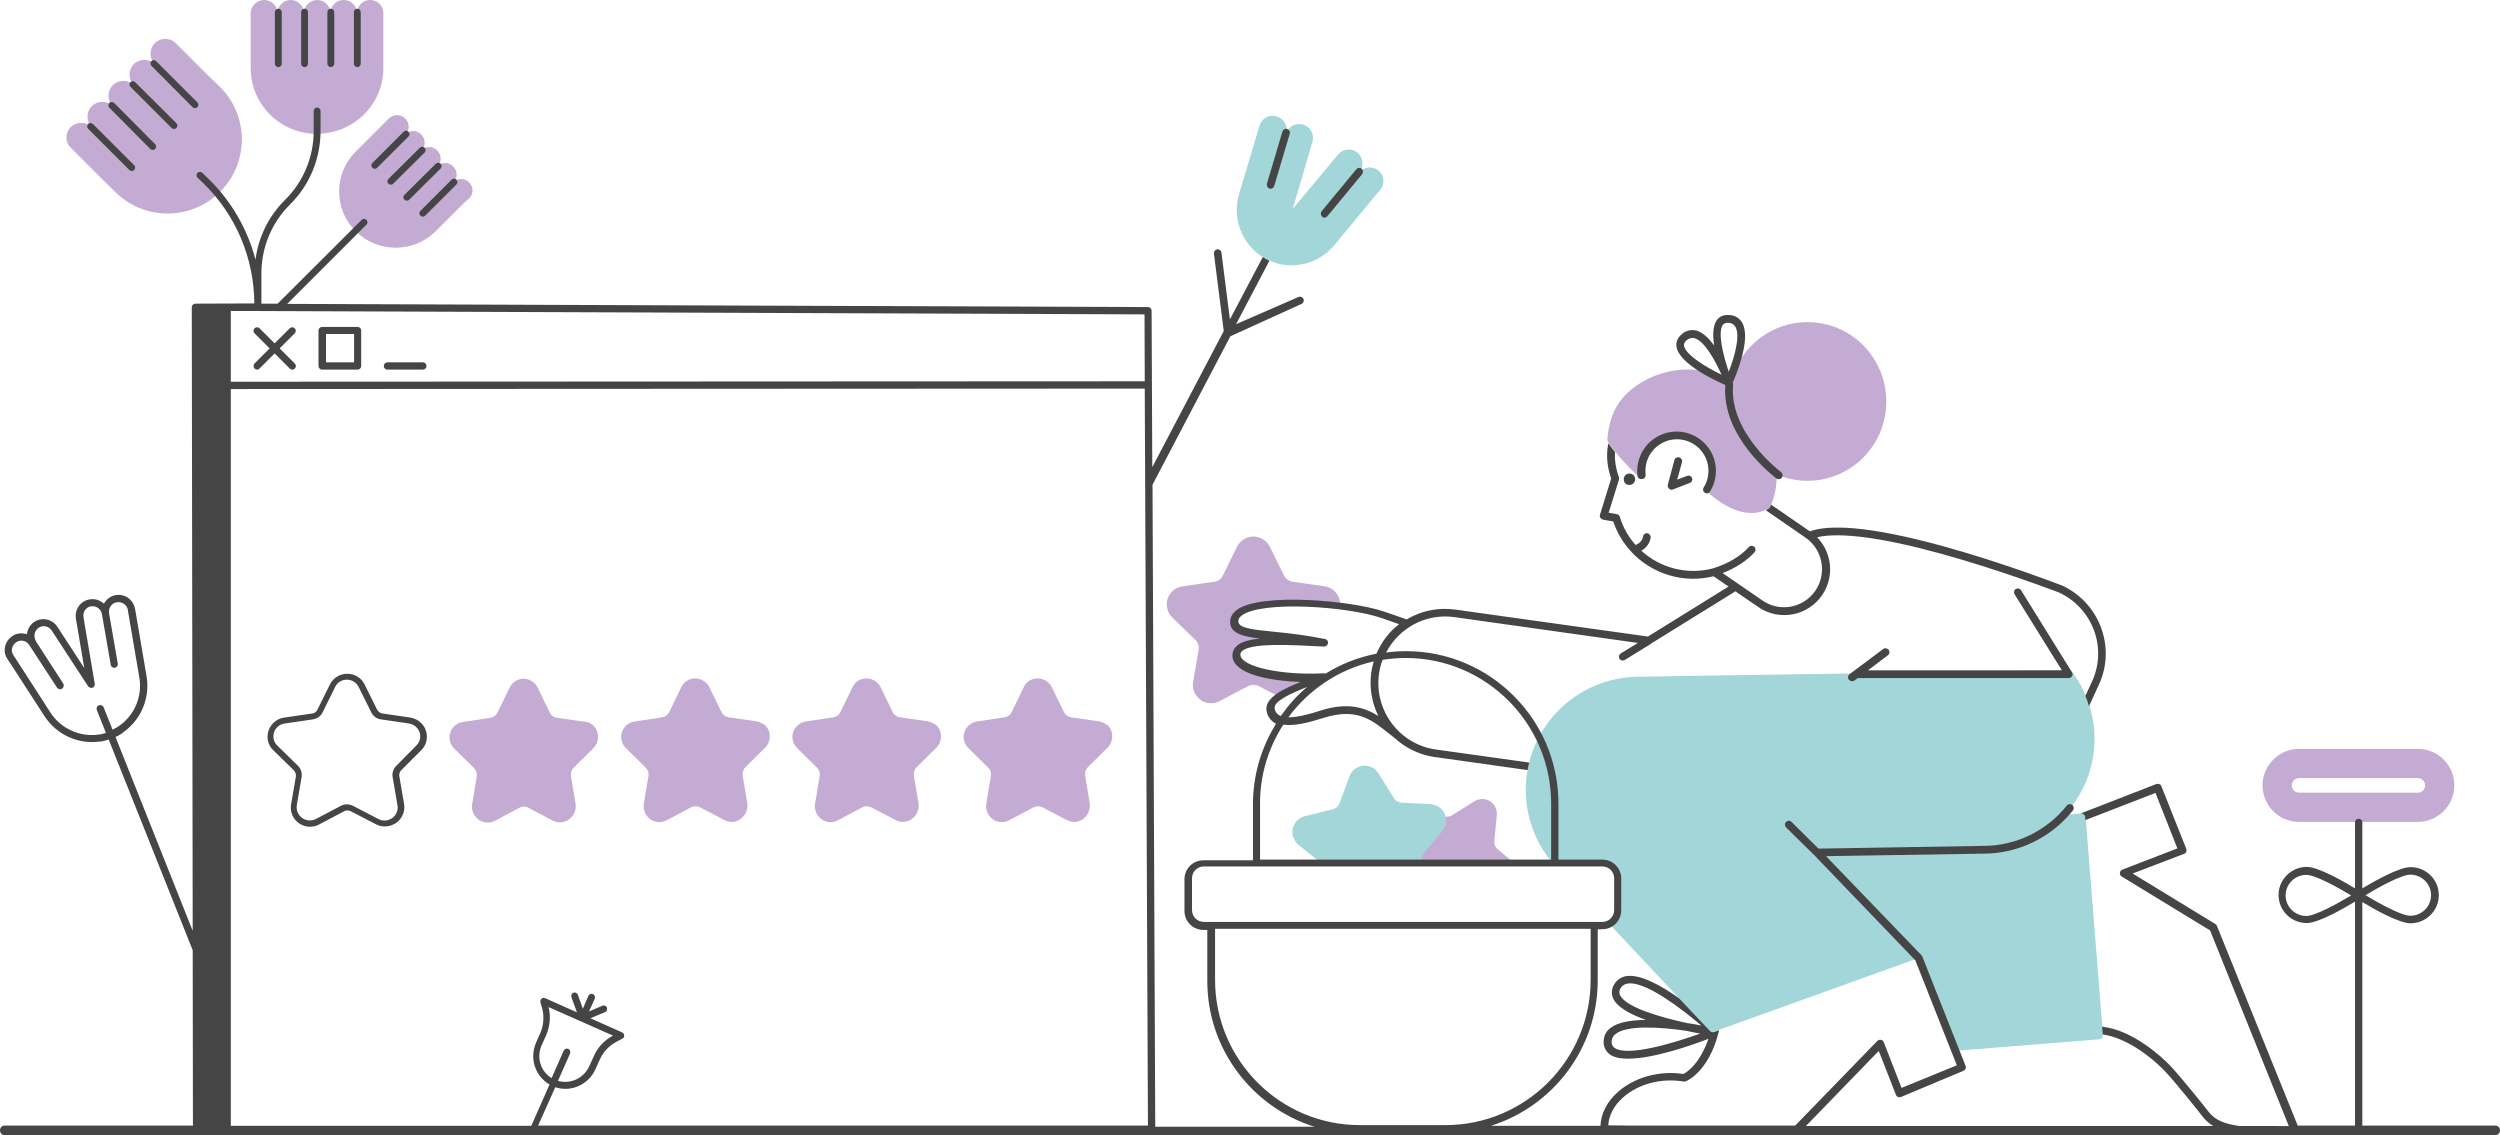
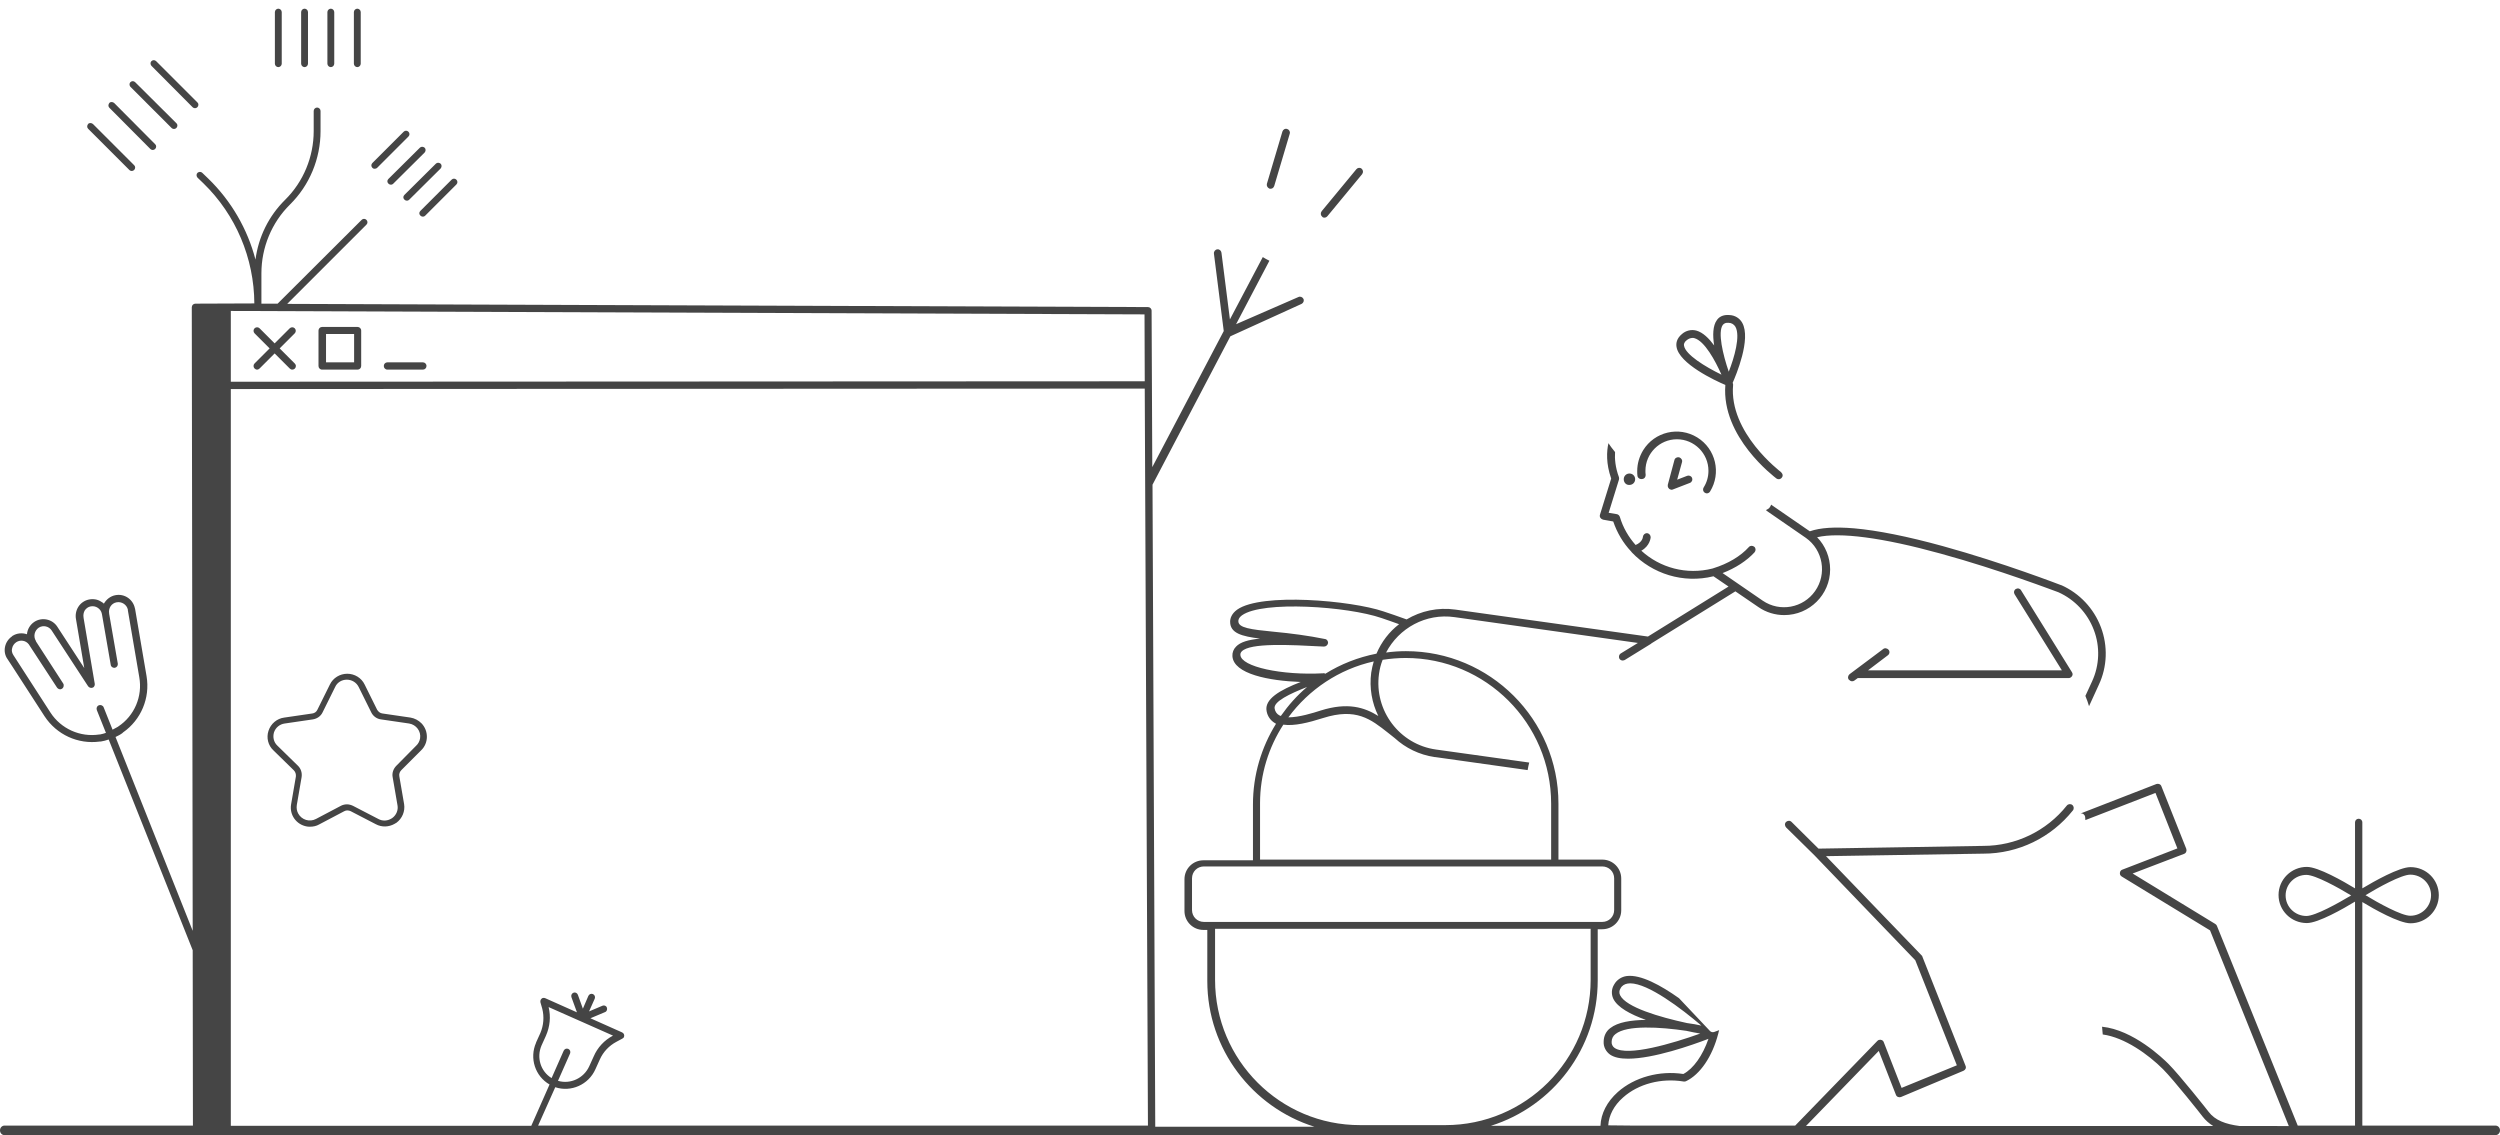
<svg xmlns="http://www.w3.org/2000/svg" id="Layer_1" x="0px" y="0px" viewBox="0 0 1095 497.2" style="enable-background:new 0 0 1095 497.2;" xml:space="preserve">
  <style type="text/css"> .st0{fill:#C4ABD3;} .st1{fill:#A3D6D9;} .st2{fill:#454545;} </style>
  <g>
-     <path class="st0" d="M260,317.9c2.6,2.7,2.6,7.1-0.1,9.8l-8.6,8.5c-1,1-1.4,2.4-1.2,3.8l2,12c0.4,2.6-0.6,5.2-2.8,6.8 c-0.2,0.1-0.4,0.2-0.5,0.4c-2.1,1.2-4.6,1.3-6.7,0.2l-10.7-5.6c-1.2-0.7-2.7-0.7-3.9,0l-10.7,5.7c-1.3,0.7-2.9,1-4.4,0.7 c-3.7-0.7-6.2-4.2-5.6-8l2-12c0.2-1.4-0.2-2.8-1.2-3.8l-8.6-8.5c-1.9-1.8-2.6-4.5-1.8-7c0.8-2.5,3-4.4,5.6-4.7l11.9-1.8 c1.4-0.2,2.6-1.1,3.2-2.3l5.3-10.9c0.7-1.4,1.8-2.5,3.1-3.2c3.4-1.7,7.5-0.3,9.2,3.2l5.3,10.9c0.6,1.3,1.8,2.1,3.2,2.3l11.9,1.7 C257.6,316.1,259,316.9,260,317.9z M331.1,315.9l-11.9-1.7c-1.4-0.2-2.6-1.1-3.2-2.3l-5.3-10.9c-1.7-3.4-5.8-4.8-9.2-3.2 c-1.4,0.7-2.5,1.8-3.1,3.2l-5.3,10.9c-0.6,1.3-1.8,2.1-3.2,2.3L278,316c-2.6,0.4-4.8,2.2-5.6,4.7c-0.8,2.5-0.1,5.2,1.8,7l8.6,8.5 c1,1,1.5,2.4,1.2,3.8l-2,12c-0.6,3.8,1.9,7.3,5.6,8c1.5,0.3,3,0,4.4-0.7l10.7-5.7c1.2-0.6,2.7-0.6,3.9,0l10.7,5.6 c2.1,1.1,4.6,1.1,6.7-0.2c0.2-0.1,0.4-0.2,0.5-0.4c2.1-1.5,3.2-4.2,2.8-6.8l-2-12c-0.2-1.4,0.2-2.8,1.2-3.8l8.6-8.5 c2.7-2.7,2.8-7.1,0.1-9.8C334,316.9,332.6,316.1,331.1,315.9z M406.1,315.9l-11.9-1.7c-1.4-0.2-2.6-1.1-3.2-2.3l-5.3-10.9 c-1.7-3.4-5.8-4.8-9.2-3.2c-1.4,0.7-2.5,1.8-3.1,3.2l-5.3,10.9c-0.6,1.3-1.8,2.1-3.2,2.3L353,316c-2.6,0.4-4.8,2.2-5.6,4.7 c-0.8,2.5-0.1,5.2,1.8,7l8.6,8.5c1,1,1.5,2.4,1.2,3.8l-2,12c-0.6,3.8,1.9,7.3,5.6,8c1.5,0.3,3,0,4.4-0.7l10.7-5.7 c1.2-0.6,2.7-0.6,3.9,0l10.7,5.6c2.1,1.1,4.6,1.1,6.7-0.2c0.2-0.1,0.4-0.2,0.5-0.4c2.1-1.5,3.2-4.2,2.8-6.8l-2-12 c-0.2-1.4,0.2-2.8,1.2-3.8l8.6-8.5c2.7-2.7,2.8-7.1,0.1-9.8C409,316.9,407.6,316.1,406.1,315.9z M205.5,86.9 C205.6,86.9,205.6,86.9,205.5,86.9c2-2,1.9-5.1,0-7c0,0,0,0-0.1-0.1c-1.9-1.9-5-1.9-6.9,0.1c0,0,0,0,0.1-0.1c1.9-1.9,1.9-5-0.1-6.9 c0,0,0,0-0.1-0.1c-1.9-1.9-5-1.9-6.9,0.1c0,0,0,0,0.1-0.1c1.9-1.9,1.9-5-0.1-6.9c0,0,0,0-0.1-0.1c-1.9-1.9-5-1.9-6.9,0.1 c0,0,0,0,0.1-0.1c1.9-1.9,1.9-5-0.1-6.9c0,0,0,0-0.1-0.1c-1.9-1.9-5-1.9-6.9,0.1c0,0,0,0,0.1-0.1c1.9-1.9,1.9-5-0.1-6.9 c-1.9-1.9-5.1-2-7.1-0.1l-2.3,2.3l-8,8l-4.3,4.3c-9.7,9.6-9.7,25.3,0,34.9c9.7,9.6,25.3,9.6,35,0l4.3-4.3l8-8L205.5,86.9z M167.9,29.9V5.7c0-3.2-2.6-5.7-5.8-5.7c-3.2,0-5.7,2.6-5.8,5.7c0-3.2-2.6-5.7-5.8-5.7c-3.2,0-5.7,2.6-5.8,5.7 c0-3.2-2.6-5.7-5.8-5.7c-3.2,0-5.7,2.6-5.8,5.7c0-3.2-2.6-5.7-5.8-5.7c-3.2,0-5.7,2.6-5.8,5.7c0-3.2-2.6-5.7-5.8-5.7 c-3.2,0-5.8,2.6-5.9,5.7v24.1c0,15.9,12.9,28.8,28.8,28.8h0C155,58.6,167.9,45.7,167.9,29.9z M90.6,32.5L80.1,22L77,18.9 c-2.5-2.5-6.7-2.5-9.2,0c-2.5,2.5-2.5,6.7,0,9.2c-2.5-2.5-6.7-2.5-9.2,0c-2.5,2.5-2.5,6.7,0,9.2c-2.5-2.5-6.7-2.5-9.2,0 c-2.5,2.5-2.5,6.7,0,9.2c-2.5-2.5-6.7-2.5-9.2,0c-2.5,2.5-2.5,6.7,0,9.2c-2.5-2.5-6.7-2.5-9.2,0c-0.1,0.1-0.1,0.1-0.2,0.2 c-2.4,2.5-2.3,6.5,0.3,8.9l3.1,3.1l10.5,10.5l5.7,5.6c12.7,12.7,33.3,12.7,46,0c12.7-12.7,12.7-33.2,0-45.9L90.6,32.5z M1075,344 c0,8.8-7.2,16-16,16h-52c-8.9,0-16-7.2-16-16c0-8.8,7.2-16,16-16h52C1067.9,328,1075,335.2,1075,344z M1062.2,344 c0-1.8-1.4-3.2-3.2-3.2h-52c-1.8,0-3.2,1.4-3.2,3.2c0,1.8,1.4,3.2,3.2,3.2h52C1060.8,347.2,1062.2,345.8,1062.2,344z M654.5,368.5 l1.1-11.4c0.4-3.6-2.2-6.8-5.8-7.1c-1.4-0.1-2.9,0.2-4.1,1l-9.7,6.1c-1.1,0.7-2.5,0.8-3.7,0.3l-10.4-4.5c-3.3-1.4-7.1,0.1-8.6,3.4 c-0.6,1.3-0.7,2.8-0.4,4.2l2.7,11.1c0.3,1.3,0,2.6-0.9,3.6l-1.8,2.1h49.5l-6.4-5.3C654.9,371.1,654.4,369.8,654.5,368.5z M481.1,315.9l-11.9-1.7c-1.4-0.2-2.6-1.1-3.2-2.3l-5.3-10.9c-1.7-3.4-5.8-4.8-9.2-3.2c-1.4,0.7-2.5,1.8-3.1,3.2l-5.3,10.9 c-0.6,1.3-1.8,2.1-3.2,2.3L428,316c-2.6,0.4-4.8,2.2-5.6,4.7c-0.8,2.5-0.1,5.2,1.8,7l8.6,8.5c1,1,1.5,2.4,1.2,3.8l-2,12 c-0.6,3.8,1.9,7.3,5.6,8c1.5,0.3,3,0,4.4-0.7l10.7-5.7c1.2-0.6,2.7-0.6,3.9,0l10.7,5.6c2.1,1.1,4.6,1.1,6.7-0.2 c0.2-0.1,0.4-0.2,0.5-0.4c2.1-1.5,3.2-4.2,2.8-6.8l-2-12c-0.2-1.4,0.2-2.8,1.2-3.8l8.6-8.5c2.7-2.7,2.8-7.1,0.1-9.8 C484,316.9,482.6,316.1,481.1,315.9z M584.7,259.1c-1.2-1.3-2.8-2.1-4.6-2.3l-13.9-2c-1.6-0.2-3-1.2-3.8-2.7l-6.2-12.6 c-2-4-6.8-5.6-10.7-3.7c-1.6,0.8-2.9,2.1-3.7,3.7l-6.2,12.6c-0.7,1.5-2.1,2.5-3.7,2.7l-13.9,2c-3.1,0.4-5.6,2.5-6.6,5.5 c-0.9,2.9-0.1,6.1,2.1,8.2l10.1,9.8c1.2,1.1,1.7,2.8,1.4,4.4l-2.4,13.9c-0.8,4.4,2.2,8.5,6.5,9.3c1.8,0.3,3.6,0,5.1-0.8l12.5-6.6 c1.4-0.7,3.2-0.7,4.6,0l8.9,4.6c0.3-0.6,0.7-1.2,1.4-1.5c2.8-1.3,5.5-2.7,8.2-4c0.3-0.1,1.1-0.6,1.9-1.1c-0.7-0.6-1.1-1.3-1.1-2 c-5.4-0.2-10.5-1.1-15.9-2.2c-4.2-0.9-9.4-1.9-11.7-6c-0.7-1.3-0.6-3,0.5-4c2.6-2.5,4.3-3.9,7.9-4.5c1.6-0.3,3.9-0.6,5.9-1.3 c-2-0.6-4.1-1.1-6.2-1.5c-2.3-0.4-5.3-0.5-7.2-1.9c-3.3-2.4-2.2-6.3,1.1-8c2.4-1.2,5.3-1.1,7.9-1.3c3.5-0.2,7.1-0.7,10.6-1 c7.7-0.6,15.1-0.1,22.8-0.1c0.3,0,0.5,0,0.7,0.1C587,262.7,586.2,260.7,584.7,259.1z M791.7,141.1c-15.8,0-29.1,10.6-33.3,25.1 c-4.8-2.3-10.1-3.8-15.4-4.2c-8.5-0.8-17,1.2-24.2,5.6c-11.6,7-14,16.2-14.8,24.9c-0.2,1.7,10.1,13.4,13.1,15.5 c0.2,0.1,0.4,0.2,0.6,0.2c0.6,0,1.1-0.4,1.1-1v0c0-7.8,6.9-16.4,14.6-16.4s16.3,5.2,16.3,13c0,2.9-0.4,8-1.8,10.6 c-0.2,0.4-0.1,1,0.2,1.3c3,2.8,16,13.6,26.7,6.8c0.1-0.1,0.3-0.2,0.3-0.3c0.6-0.9,2.9-5,3.2-14.3c4.1,1.7,8.6,2.7,13.3,2.7 c19.1,0,34.6-15.5,34.6-34.7S810.9,141.1,791.7,141.1z" />
-     <path class="st1" d="M559.2,115.3L559.2,115.3c-3.3-1-6.3-2.6-9-4.7l0-0.1c-7.3-6.3-10.2-16.2-7.5-25.5l7.8-26.1l1.2-3.9 c0.9-3.1,4.1-5,7.3-4.1c0.1,0,0.1,0,0.2,0.1c3.2,0.9,5,4.3,4.1,7.5c1-3.2,4.4-4.9,7.6-3.9c3.1,1,4.8,4.2,4,7.4l-8.7,29.5l19.7-23.6 c2-2.7,5.8-3.2,8.5-1.2c2.6,2,3.2,5.8,1.1,8.5c-0.1,0.1-0.2,0.3-0.3,0.4c2.1-2.6,5.9-3,8.5-1c2.6,2.1,3,5.9,0.9,8.5 c0,0.1-0.1,0.1-0.1,0.1l-2.6,3.1l-17.4,21C578.3,114.8,568.4,117.9,559.2,115.3z M630.8,353.9c-1.2-1-2.7-1.6-4.3-1.7l-12.5-0.6 c-1.4-0.1-2.8-0.8-3.5-2.1l-6.7-10.7c-1.4-2.4-4.1-3.7-6.8-3.4c-2.7,0.3-5,2-5.9,4.6l-4.4,11.8c-0.5,1.4-1.7,2.4-3.1,2.7l-12.1,3 c-3.8,0.9-6.2,4.8-5.2,8.7c0.4,1.5,1.3,2.9,2.5,3.9l8.6,6.9h37.4c0.4-0.2,0.9-0.3,1.4-0.3c0.6,0,1,0.1,1.4,0.3h5.2 c-0.2-1.2,0.2-2.5,1-3.5l8-9.6C634.2,360.9,633.9,356.4,630.8,353.9z M921.1,453.4c0.1,0.9-0.6,1.7-1.5,1.8l-63.6,5.1 c0,0-0.1,0-0.1,0c-0.9,0-14.5-39.3-14.5-40.2c0,0-1.9-1.9-5-5c0.2,0.2,0.3,0.4,0.2,0.5c-0.1,0.6,4.4,3.8,3.8,4l-89.8,32.3 c-0.6,0.2-1.3,0.1-1.8-0.4l-44.1-47c1.7-0.9,2.5-3.1,2.6-5.3c0.3-5.8,0.4-11.3-0.2-17.1c-0.2-1.9-1.4-3.1-3.3-3.3 c-7.4-0.8-14.6-1.4-22-0.6c-0.5,0.1-0.9,0.2-1.3,0.4c-7.6-8.8-12-20-12.2-31.7c-0.5-27.4,21.4-50,48.8-50.5l189-2.9 c0.5,0,1,0.2,1.4,0.7c6.4,8.5,9.9,18.8,9.9,29.4c0,12.9-5,24.6-13.2,33.3l7.5-0.6c0.9-0.1,1.7,0.6,1.8,1.6L921.1,453.4 C921.1,453.4,921.1,453.4,921.1,453.4z M833.9,412.7c-1.4-1.4-3-3-4.6-4.6l3.5,3.6C832.9,411.8,833.3,412.2,833.9,412.7z" />
    <path class="st2" d="M184.4,328.7c3.4-3.2,3.4-8.6,0.2-11.9c-1.3-1.3-3-2.2-4.8-2.5l-12.3-1.8c-1-0.1-1.8-0.8-2.3-1.6l-5.5-11.1 c-1.4-2.9-4.4-4.7-7.6-4.7h0c-3.2,0-6.2,1.8-7.6,4.7l-5.5,11.1c-0.4,0.9-1.3,1.5-2.2,1.6l-12.3,1.8c-3.2,0.4-5.9,2.7-6.9,5.8 c-1,3-0.2,6.4,2.2,8.6l8.9,8.7c0.7,0.7,1,1.7,0.9,2.7l-2.1,12.2c-0.8,4.6,2.3,8.9,6.9,9.7c0.5,0.1,0.9,0.1,1.4,0.1 c1.4,0,2.8-0.3,4-1l11-5.8c0.9-0.5,1.9-0.4,2.8,0l11,5.7c2.6,1.4,5.7,1.3,8.3-0.2c0.2-0.1,0.4-0.3,0.7-0.4c2.6-1.9,3.9-5.1,3.4-8.2 l-2.1-12.2c-0.2-1,0.2-2,0.9-2.7L184.4,328.7z M173.6,335.4c-1.3,1.3-2,3.2-1.6,5.1l2.1,12.2c0.4,2.1-0.5,4.3-2.3,5.6 c-0.1,0.1-0.3,0.2-0.5,0.3c-1.7,1-3.8,1.1-5.6,0.1l-11-5.7c-0.8-0.4-1.8-0.7-2.7-0.7c-0.9,0-1.8,0.2-2.6,0.6l-11,5.8 c-2.8,1.5-6.3,0.4-7.8-2.4c-0.6-1.1-0.8-2.4-0.6-3.7l2.1-12.2c0.3-1.9-0.3-3.8-1.7-5.1l-8.9-8.7c-1.6-1.5-2.1-3.7-1.5-5.8 c0.7-2.1,2.5-3.6,4.7-3.9l12.3-1.8c1.9-0.3,3.5-1.4,4.3-3.1l5.5-11.1c0.9-2,2.9-3.2,5.1-3.2h0c2.2,0,4.2,1.2,5.2,3.2l5.5,11.1 c0.8,1.7,2.5,2.9,4.3,3.1l12.3,1.8c3.1,0.5,5.3,3.4,4.8,6.5c-0.2,1.2-0.8,2.4-1.7,3.2L173.6,335.4z M1093,493h-58.3v-97.9 c5.1,3.1,16.1,9.3,21.1,9.3c6.8,0,12.4-5.5,12.4-12.3s-5.5-12.3-12.4-12.3c-5,0-15.9,6.2-21.1,9.3v-28.9c0-0.9-0.7-1.6-1.6-1.6 c-0.9,0-1.6,0.7-1.6,1.6v28.9c-5.1-3.1-16.1-9.4-21.1-9.4c-6.8,0-12.4,5.5-12.4,12.3s5.5,12.3,12.4,12.3c5,0,16-6.3,21.1-9.4V493 h-25.1L971,405.5c-0.1-0.3-0.4-0.6-0.7-0.8l-36.2-22.1l22.5-8.6c0.9-0.3,1.3-1.3,1-2.2c0,0,0,0,0,0l-10.9-27.4 c-0.3-0.9-1.3-1.3-2.2-1l-33.2,12.9l0.2,0c0.9-0.1,1.7,0.6,1.8,1.6l0.1,1.3l30.7-11.9l9.6,24.3l-24.1,9.3c-0.9,0.3-1.3,1.3-1,2.2 c0.1,0.3,0.4,0.6,0.7,0.8l38.7,23.6l34.5,85.7H981c-6.2-0.8-10.8-2.5-13.6-6.2c-0.5-0.7-12.8-16.2-17.6-21 c-2.5-2.5-15.4-14.9-29.1-16.3l0.3,3.4c9.6,1.3,20,8.8,26.4,15.2c4.7,4.7,17.2,20.5,17.3,20.7c1.3,1.7,2.9,3.1,4.7,4.2H791 l31.9-32.9l7.5,19.2c0.3,0.9,1.3,1.3,2.2,1c0,0,0,0,0,0L860,469c0.9-0.4,1.3-1.3,0.9-2.2L842,419c0-0.1-0.1-0.2-0.1-0.3 c-0.1-0.1-0.2-0.2-0.3-0.3L799.8,375l68.9-1.1c15.3,0,29.7-7,39.2-18.9c0.6-0.7,0.5-1.8-0.2-2.4c-0.7-0.6-1.8-0.5-2.4,0.2 c0,0,0,0,0,0c-8.9,11.2-22.4,17.7-36.6,17.7l-72.2,1.2L784.7,360c-0.7-0.7-1.7-0.6-2.4,0c-0.7,0.7-0.6,1.7,0,2.4l12.4,12.2 c0,0,0,0,0,0l44.2,46l18.2,46l-24.2,9.9l-7.8-20c-0.3-0.9-1.3-1.3-2.2-1c-0.2,0.1-0.4,0.2-0.6,0.4L786.3,493h-72.2l-9.7-0.1 c0.3-4.4,2.5-8.7,6.5-12.2c6.7-6,16.8-8.6,26.5-7c0.3,0.1,0.7,0,1-0.1c6.2-2.9,11.6-10.8,14.2-20.9c0-0.1,0.1-0.2,0.1-0.3 c0,0,0,0,0,0c0,0,0-0.1,0-0.1c0,0,0-0.1,0-0.1c0.1-0.3,0.2-0.7,0.3-1c0,0,0,0,0,0l-2.2,0.8c-0.6,0.2-1.3,0.1-1.8-0.4l-13.6-14.4 c-7.9-5.6-16.8-10.5-22.9-9.7c-2.3,0.3-4.4,1.7-5.5,3.7c-1.2,1.9-1.3,4.2-0.4,6.2c1.8,3.8,7.5,6.9,14.3,9.3 c-6.5,0.1-12.3,1-15.6,3.6c-1.9,1.4-2.9,3.6-2.9,6c-0.1,2.2,1,4.3,2.8,5.6c1.9,1.3,4.6,1.8,7.9,1.8c11.1,0,27.9-5.9,35.2-8.7 c-2.5,7.3-6.6,13.1-11,15.4c-10.4-1.6-21.4,1.4-28.7,7.9c-4.7,4.2-7.4,9.4-7.6,14.8h-48c27.1-8.5,46.8-33.8,46.8-63.7v-22.4h2 c4.6,0,8.3-3.7,8.3-8.3v-13.9c0-4.6-3.7-8.3-8.3-8.3h-19.2v-24.5c0-36.9-30-66.8-66.8-66.8c-2.9,0-5.8,0.2-8.7,0.6 c5.6-10.7,17.4-17.3,30-15.5l80.3,11.3l-7.5,4.6c-0.8,0.5-1,1.5-0.6,2.3c0.3,0.5,0.9,0.8,1.4,0.8c0.3,0,0.6-0.1,0.9-0.2l11.5-7.1 c0.1-0.1,0.2-0.1,0.2-0.2l36.8-22.8l10.1,6.9c3.3,2.3,7.3,3.5,11.3,3.5c11.1,0,20.1-9,20.1-20c0-5.3-2.1-10.4-5.7-14.1 c9.8-2.3,28.5,0.1,54.2,7.2c25.9,7.1,50.3,16.5,51.5,16.9c7.1,3.2,12.7,9.1,15.5,16.5c2.8,7.3,2.5,15.5-0.8,22.6l-2.9,6.3 c0.6,1.5,1.2,3,1.6,4.5l4.3-9.4c3.7-7.9,4-17,0.9-25.2c-3.1-8.2-9.3-14.8-17.3-18.4c0,0-0.1,0-0.1,0c-0.3-0.1-25.3-9.8-51.8-17.1 c-15.6-4.3-28.7-6.9-38.9-7.8c-8.4-0.7-14.8-0.3-19.4,1.3l-16.7-11.5l-0.2-0.2c-0.3,0.7-0.6,1.2-0.8,1.4c-0.1,0.1-0.2,0.3-0.3,0.3 c-0.4,0.3-0.8,0.5-1.2,0.7l0.1,0.1c0.1,0.1,0.2,0.2,0.3,0.3l17.1,11.8c7.5,5.3,9.3,15.8,4,23.3c-5.2,7.4-15.4,9.3-22.9,4.2 l-17.6-12.1c5.7-2.2,10.6-5.4,14-9.1c0.6-0.7,0.6-1.8-0.1-2.4c-0.7-0.6-1.8-0.6-2.4,0.1c0,0,0,0,0,0c-3.6,4-9.1,7.3-15.6,9.3 c-0.1,0-0.2,0.1-0.3,0.1c-11.4,2.9-23-0.3-31.2-7.8c3.8-2.1,4.1-5.7,4.1-5.9c0-0.9-0.7-1.7-1.6-1.8c-0.9,0-1.7,0.7-1.8,1.6 c0,0.3-0.3,2.4-3.2,3.6c-3.1-3.5-5.5-7.6-6.9-12.3c-0.2-0.6-0.7-1.1-1.3-1.2l-3.6-0.6l4.5-14.5c0.1-0.4,0.1-0.7,0-1.1 c-1.6-4.3-1.9-8.1-1.7-11c-1.2-1.5-2.3-2.9-2.9-3.9c-0.8,3.6-1.1,8.9,1.2,15.5l-4.9,15.8c-0.3,0.9,0.2,1.8,1.1,2.1 c0.1,0,0.1,0,0.2,0.1l4.5,0.8c1.7,5,4.4,9.5,7.8,13.1c0.1,0.2,0.3,0.3,0.4,0.5c8.9,9.3,22.4,13.7,35.7,10.4l6.6,4.5l-35.3,21.9 l-84.3-11.8c-7.7-1.1-15.2,0.6-21.4,4.3c-3.9-1.4-7.3-2.6-10.1-3.5c-14.1-4.8-53.5-8.3-64.1-0.8c-2.5,1.8-3.1,3.9-3.1,5.3 c0,5,5,6.4,13.1,7.4c-5.1,0.5-8.6,1.5-10.5,3.5c-1.1,1.1-1.7,2.6-1.6,4.2c0.5,7.8,16,10.8,29.9,11.3c-9,3.5-16.1,7.5-14.9,12.9 c0.4,2.1,1.7,4,3.6,5.1c0.2,0.1,0.3,0.2,0.5,0.3c-6.4,10.3-10.1,22.4-10.1,35.3v24.5h-21.7c-4.6,0-8.3,3.7-8.3,8.3v13.9 c0,4.6,3.7,8.3,8.3,8.3h1.7v22.4c0,29.9,19.8,55.3,46.9,63.8H506l-1.2-281.2l34.1-65l31.2-14.2c0.8-0.4,1.2-1.4,0.8-2.2 s-1.4-1.2-2.2-0.8L541.4,142l14.6-27.8c-1-0.5-2-1-2.9-1.6l-14.4,27.3l-3.7-29.2c-0.1-0.9-0.9-1.6-1.8-1.5s-1.6,0.9-1.5,1.9 c0,0,0,0,0,0l4.3,33.9l-31.3,59.6l-0.3-68.5c0-0.9-0.7-1.6-1.6-1.6l-377-1.4l34.7-34.7c0.6-0.6,0.6-1.5,0-2.1 c-0.6-0.6-1.5-0.6-2.1,0l-36.8,36.7l-7.1,0v-13.3c0-11.3,4.5-22.2,12.5-30.1c8.6-8.5,13.4-20.1,13.4-32.2v-8.8 c0-0.8-0.7-1.5-1.5-1.5c-0.8,0-1.5,0.7-1.5,1.5v8.8c0,11.3-4.5,22.2-12.5,30.1c-7.2,7.1-11.7,16.3-13,26.2 c-3.5-13.4-10.6-25.7-20.7-35.5l-2.6-2.5c-0.6-0.6-1.5-0.5-2.1,0c-0.6,0.6-0.5,1.5,0,2.1l2.6,2.5c14.2,13.8,22.2,32.8,22.3,52.6 L85.6,133c-0.9,0-1.6,0.7-1.6,1.6v0l0.4,273.1l-33.8-84.9c1-0.5,2.1-1,3-1.7c0.1-0.1,0.2-0.2,0.3-0.3c7.9-5.5,11.9-15.1,10.3-24.6 l-5-29.3c0-0.1,0-0.2-0.1-0.4c-0.8-4-4.6-6.6-8.6-5.8c-2.1,0.4-3.9,1.8-5,3.7c-0.3-0.3-0.7-0.6-1.1-0.8c-1.6-1.1-3.6-1.4-5.5-1 c-1.9,0.4-3.6,1.6-4.6,3.2c-1,1.6-1.4,3.6-1,5.5l3.6,21.3l-11.8-18.1c-2.2-3.4-6.8-4.3-10.1-2.1c-1.8,1.2-3,3.2-3.2,5.4 c-2.1-0.7-4.4-0.5-6.3,0.7c-0.1,0-0.2,0.1-0.2,0.2c-1.6,1.1-2.7,2.7-3.1,4.6c-0.4,1.9,0,3.9,1.1,5.4l2.1,3.2l14.1,21.8 c5.3,8.1,14.7,12.4,24.2,11.1c0.1,0,0.3,0,0.4,0c1.2-0.2,2.4-0.5,3.5-0.9l36.8,92.3l0.1,76.8H2c-1.1,0-2,0.9-2,2.1s0.9,2.1,2,2.1 h1091c1.1,0,2-0.9,2-2.1S1094.1,493,1093,493z M1055.7,383.1c5,0,9.1,4,9.1,9s-4.1,9-9.1,9c-3.9,0-14-5.6-19.6-9 C1041.7,388.7,1051.8,383.1,1055.7,383.1z M1010.2,401.2c-5,0-9.1-4-9.1-9s4.1-9,9.1-9c3.9,0,14,5.6,19.6,9 C1024.3,395.5,1014.1,401.2,1010.2,401.2z M707.2,459c-0.9-0.6-1.4-1.7-1.3-2.7c0-1.3,0.6-2.6,1.7-3.4c5-4,19.5-3.1,31-1.4 c2.2,0.5,4.3,0.9,6.1,1.2C732.7,457,712.9,462.9,707.2,459z M738.9,448.1c-12-2.6-26.7-6.9-29.3-12.2c-0.5-1-0.4-2.1,0.2-3 c0.6-1.2,1.8-1.9,3.1-2.1c0.3,0,0.7-0.1,1.1-0.1c7.9,0,22.4,11,31.2,18.5C743.4,448.8,741.2,448.4,738.9,448.1z M543.3,286.9 c-0.1-0.6,0.2-1.2,0.6-1.6c3.7-3.8,20.9-2.9,36-2.1c0.9,0,1.7-0.7,1.8-1.6c0-0.8-0.5-1.6-1.3-1.7c-7.4-1.5-15-2.5-22.5-3.2 c-10.2-1-15.5-1.7-15.5-4.6c0-0.4,0-1.4,1.6-2.6c9.1-6.5,46.3-3.9,61.1,1.2c2.2,0.7,4.8,1.7,7.7,2.7c-4.3,3.3-7.7,7.7-9.9,12.9 c-8.1,1.6-15.7,4.6-22.4,8.8c-0.3-0.2-0.6-0.3-0.9-0.2C561.3,295.9,543.6,292,543.3,286.9z M603.7,313.6 c-6.1-3.8-13.4-6.1-25.2-2.4c-3.4,1.1-9.5,3-14.2,3c9-12.2,22.2-21.1,37.4-24.5c-0.5,1.6-0.8,3.2-1.1,4.9 C599.7,301.3,600.9,307.9,603.7,313.6z M560.3,313.3c-1.1-0.6-1.8-1.7-2-2.9c-0.7-3.1,6.8-6.6,14.2-9.5c-4.4,3.7-8.2,8-11.5,12.7 C560.7,313.5,560.5,313.4,560.3,313.3z M551.9,351.8c0-12.7,3.8-24.5,10.2-34.4c4.8,0.7,11.1-0.9,17.4-2.9 c14.5-4.6,20.9,0.5,28.5,6.5c1,0.8,1.9,1.5,2.9,2.3c4.7,4.3,10.7,7.3,17.5,8.3c0.1,0,0.1,0,0.2,0l40.5,5.7c0.2-1.1,0.4-2.2,0.7-3.3 l-40.8-5.7c-16-2.2-27.2-17.1-25-33.1c0.3-2.2,0.8-4.2,1.6-6.2c3.3-0.5,6.7-0.8,10.1-0.8c35.1,0,63.7,28.6,63.7,63.8v24.5H551.9 V351.8z M527.3,403.8c-2.9,0-5.2-2.3-5.2-5.2v-13.9c0-2.9,2.3-5.2,5.2-5.2h174.5c2.9,0,5.2,2.3,5.2,5.2v13.9c0,2.9-2.3,5.2-5.2,5.2 H527.3z M532.2,429.2v-22.4h164.5v22.4c0,35.1-28.6,63.6-63.6,63.6h-37.3C560.7,492.9,532.2,464.3,532.2,429.2z M45.4,309.8 c-0.3-0.8-1.3-1.2-2.1-0.9c-0.8,0.3-1.2,1.2-0.9,2.1l4,10c-0.8,0.3-1.7,0.5-2.6,0.7c-0.1,0-0.2,0-0.3,0c-8.4,1.3-16.8-2.5-21.4-9.6 L5.9,287c-0.6-0.9-0.9-2-0.6-3c0.2-1.1,0.9-2.1,1.8-2.7c1.8-1.2,4.2-0.8,5.5,0.9L25,301.2c0.4,0.5,1,0.8,1.6,0.7 c0.9-0.2,1.4-1,1.3-1.9c0-0.2-0.1-0.4-0.2-0.6l-11.9-18.4c0-0.1-0.1-0.2-0.1-0.3c-1.2-2-0.6-4.5,1.3-5.8c1.9-1.2,4.4-0.6,5.6,1.2 l16,24.5c0.5,0.7,1.5,0.9,2.2,0.5c0.5-0.3,0.8-1,0.7-1.6l-4.9-28.9c0,0,0-0.1,0-0.1c-0.2-1.1,0-2.2,0.5-3.1 c0.6-0.9,1.5-1.6,2.6-1.8c1.1-0.2,2.2,0,3.1,0.6c0.9,0.6,1.6,1.5,1.8,2.6c0,0.2,0.1,0.3,0.1,0.5l3.8,21.9c0.1,0.9,1,1.4,1.8,1.3 c0,0,0,0,0,0l0,0c0.9-0.2,1.4-1,1.3-1.8l-3.8-21.9c0,0,0,0,0-0.1c-0.4-2.3,1-4.5,3.3-4.9c2.2-0.4,4.4,1,4.9,3.2c0,0.1,0,0.2,0,0.3 l5,29.3c1.5,8.4-2.1,16.9-9.2,21.6c-0.1,0.1-0.2,0.1-0.3,0.2c-0.7,0.4-1.4,0.8-2.2,1.2L45.4,309.8z M101.1,136.2l400.2,1.5 l0.1,29.3l-400.3,0.2V136.2z M101.1,170.4l400.3-0.2l1.4,322.8H235.7l7.5-16.8c6.9,2.3,14.6-1.1,17.6-7.9l1.9-4.2 c1.5-3.4,4.1-6.1,7.3-7.8l2.6-1.4c0.3-0.2,0.6-0.4,0.7-0.7c0.3-0.8,0-1.6-0.8-2l-13.9-6.2l6.4-2.7c0.8-0.3,1.1-1.2,0.8-2 c-0.3-0.8-1.2-1.1-1.9-0.8l-5.9,2.5l2.5-5.6c0,0,0,0,0,0c0.3-0.8,0-1.6-0.8-2c-0.8-0.3-1.6,0-2,0.8l-2.4,5.6l-2.2-6.1c0,0,0,0,0,0 c-0.3-0.8-1.2-1.2-1.9-0.9c-0.8,0.3-1.2,1.2-0.9,2l2.4,6.6l-13.9-6.2c-0.3-0.1-0.7-0.2-1-0.1c-0.8,0.2-1.3,1.1-1.1,1.9l0.8,2.8 c0.9,3.5,0.6,7.3-0.8,10.6l-1.9,4.2l0,0.1c-3,6.8-0.4,14.7,5.9,18.3l-8,18.1H101.1V170.4z M240.3,441.1l28.2,12.5 c-3.8,2-6.8,5.2-8.5,9.2l-1.9,4.2c0,0,0,0,0,0c-2.4,5.3-8.3,8-13.7,6.4l5.3-12c0,0,0,0,0,0c0.3-0.8,0-1.6-0.8-2 c-0.8-0.3-1.6,0-2,0.8l-5.3,12c-4.8-2.9-6.7-9-4.4-14.3l0,0l1.9-4.2C240.9,449.6,241.3,445.3,240.3,441.1z M143.4,27.9V5.3 c0-0.8,0.7-1.5,1.5-1.5c0.8,0,1.5,0.7,1.5,1.5v22.6c0,0.8-0.7,1.5-1.5,1.5S143.4,28.7,143.4,27.9z M177.1,85.4l13.8-13.7 c0,0,0,0,0,0c0.6-0.6,1.5-0.5,2.1,0c0.6,0.6,0.5,1.5,0,2.1l-13.8,13.7c-0.3,0.3-0.6,0.4-1,0.4c-0.4,0-0.8-0.2-1-0.4 C176.5,86.9,176.5,86,177.1,85.4z M155,27.9V5.3c0-0.8,0.7-1.5,1.5-1.5s1.5,0.7,1.5,1.5v22.6c0,0.8-0.7,1.5-1.5,1.5 S155,28.7,155,27.9z M170.1,78.4l13.8-13.7c0,0,0,0,0,0c0.6-0.6,1.5-0.5,2.1,0c0.6,0.6,0.5,1.5,0,2.1l-13.8,13.7 c-0.3,0.3-0.6,0.4-1,0.4c-0.4,0-0.8-0.2-1-0.4C169.5,79.9,169.5,79,170.1,78.4z M579.1,94.9c-0.7-0.6-0.8-1.6-0.2-2.4l15.2-18.4 c0.6-0.7,1.6-0.8,2.3-0.2c0.7,0.6,0.8,1.6,0.2,2.4l-15.2,18.4c-0.5,0.6-1.3,0.8-2,0.5C579.4,95.1,579.2,95,579.1,94.9z M184.1,92.4 l13.7-13.7c0,0,0,0,0,0c0.6-0.6,1.5-0.6,2.1,0c0.6,0.6,0.6,1.5,0,2.1l-13.7,13.7c-0.3,0.3-0.6,0.4-1,0.4c-0.4,0-0.8-0.2-1-0.4 C183.5,93.9,183.5,93,184.1,92.4z M554.9,80.5l6.8-22.9c0.3-0.9,1.2-1.4,2.1-1.1s1.4,1.2,1.1,2.1l-6.8,22.9 c-0.3,0.9-1.2,1.4-2.1,1.1c-0.1,0-0.1,0-0.2-0.1C555.1,82.1,554.7,81.3,554.9,80.5z M163.1,73.5c-0.6-0.6-0.6-1.5,0-2.1l13.7-13.7 c0,0,0,0,0,0c0.6-0.6,1.5-0.6,2.1,0c0.6,0.6,0.6,1.5,0,2.1l-13.7,13.7c-0.3,0.3-0.6,0.4-1,0.4C163.8,74,163.4,73.8,163.1,73.5z M129.1,159.2c0.3,0.3,0.5,0.7,0.5,1.1c0,0.9-0.7,1.6-1.6,1.6c-0.4,0-0.8-0.2-1.1-0.5l-6.6-6.6l-6.6,6.6c-0.3,0.3-0.7,0.5-1.1,0.5 c-0.4,0-0.8-0.2-1.1-0.5c-0.6-0.6-0.6-1.6,0-2.2l6.6-6.6l-6.6-6.6c-0.6-0.6-0.6-1.6,0-2.2c0.6-0.6,1.6-0.6,2.2,0l6.6,6.6l6.6-6.6 c0.6-0.6,1.6-0.6,2.2,0c0.6,0.6,0.6,1.6,0,2.2l-6.6,6.6L129.1,159.2z M131.9,27.9V5.3c0-0.8,0.7-1.5,1.5-1.5s1.5,0.7,1.5,1.5v22.6 c0,0.8-0.7,1.5-1.5,1.5S131.9,28.7,131.9,27.9z M186.8,160.3c0,0.9-0.7,1.6-1.6,1.6h-15.5c-0.9,0-1.6-0.7-1.6-1.6 c0-0.9,0.7-1.6,1.6-1.6h15.5C186.1,158.7,186.8,159.4,186.8,160.3z M38.6,56.4c-0.6-0.6-0.5-1.5,0-2.1s1.5-0.5,2.1,0l18.1,18.1 c0.3,0.3,0.4,0.6,0.4,1c0,0.8-0.7,1.5-1.5,1.5c-0.4,0-0.8-0.2-1-0.4L38.6,56.4C38.7,56.4,38.7,56.4,38.6,56.4z M156.6,143.2h-15.5 c-0.9,0-1.6,0.7-1.6,1.6v15.5c0,0.9,0.7,1.6,1.6,1.6h15.5c0.9,0,1.6-0.7,1.6-1.6v-15.5C158.2,143.9,157.5,143.2,156.6,143.2z M155.1,158.7h-12.3v-12.4h12.3V158.7z M66.3,28.8c-0.5-0.6-0.5-1.5,0-2c0.6-0.6,1.5-0.6,2.1,0l18.1,18.1c0.3,0.3,0.4,0.6,0.4,1 c0,0.8-0.7,1.5-1.5,1.5c-0.4,0-0.8-0.2-1-0.4L66.3,28.8z M120.4,27.9V5.3c0-0.8,0.7-1.5,1.5-1.5s1.5,0.7,1.5,1.5v22.6 c0,0.8-0.7,1.5-1.5,1.5S120.4,28.7,120.4,27.9z M47.9,47.2c-0.6-0.6-0.5-1.5,0-2.1s1.5-0.5,2.1,0l18,18.1c0.3,0.3,0.4,0.6,0.4,1 c0,0.8-0.7,1.5-1.5,1.5c-0.4,0-0.8-0.2-1-0.4L47.9,47.2C47.9,47.2,47.9,47.2,47.9,47.2z M57.1,38c-0.5-0.6-0.5-1.5,0-2 c0.6-0.6,1.5-0.6,2.1,0l18.1,18c0.3,0.3,0.4,0.6,0.4,1c0,0.8-0.7,1.5-1.5,1.5c-0.4,0-0.8-0.2-1-0.4L57.1,38z M826.9,287l-8.7,6.6 h84.9l-20.7-33.3c-0.5-0.8-0.3-1.8,0.5-2.3s1.8-0.3,2.3,0.5l22.3,35.9c0.2,0.3,0.3,0.6,0.3,0.9c0,0.9-0.8,1.7-1.7,1.7h-92.4 l-1.5,1.1c-0.3,0.2-0.6,0.3-1,0.3h0c-0.5,0-1-0.3-1.4-0.7c-0.6-0.7-0.4-1.8,0.3-2.4l14.7-11l0,0c0.7-0.6,1.8-0.4,2.4,0.3 C827.8,285.3,827.7,286.4,826.9,287z M755.7,168.6c-1.8,22.8,21.4,40.2,22.4,41c0.3,0.2,0.6,0.3,1,0.3c0.9,0,1.7-0.8,1.7-1.7 c0-0.5-0.3-1-0.7-1.4c-0.2-0.2-22.9-17.2-21-38.2c0-0.3,0-0.6-0.2-0.9c1.4-3.2,8.2-19.2,4.2-26.3c-1.1-2-3.2-3.3-5.5-3.4 c-3.1-0.3-4.8,1-5.6,2.2c-1.8,2.4-1.9,6.7-1.2,11.1c-2.3-3.1-4.9-5.7-7.8-6.5c-2.2-0.6-4.6,0-6.3,1.5c-2.4,2-2.6,4.1-2.4,5.5 C735.3,159.3,751.4,166.8,755.7,168.6z M754.6,142.3c0.5-0.6,1.3-1,2.1-0.9c0.2,0,0.3,0,0.5,0c1.2,0,2.3,0.7,2.9,1.7 c2.3,4-0.5,13.6-2.9,19.7C754.6,155.3,752.3,145.4,754.6,142.3z M738.8,149c0.7-0.6,1.5-0.9,2.4-1c0.3,0,0.6,0,0.9,0.1 c4.5,1.2,9.2,9.9,11.9,16c-7.2-3.5-15.8-8.8-16.4-12.7C737.5,150.9,737.5,150,738.8,149z M736.7,202.5l-2.1,7.6l4.4-1.7 c0.8-0.3,1.8,0.1,2.1,0.9c0.4,0.9-0.1,1.9-0.9,2.2l-7.5,2.9c-0.2,0.1-0.4,0.1-0.6,0.1v0c-0.2,0-0.3,0-0.4-0.1 c-0.9-0.2-1.4-1.2-1.2-2.1l2.9-10.8c0.2-0.9,1.2-1.4,2.1-1.2C736.5,200.7,737,201.6,736.7,202.5z M711.2,209.9 c0-1.4,1.1-2.5,2.5-2.5c1.4,0,2.5,1.1,2.5,2.5s-1.1,2.5-2.5,2.5C712.3,212.5,711.2,211.4,711.2,209.9z M717.2,208.4 c-0.1-0.7-0.1-1.4-0.1-2.1c0-3.2,0.9-6.3,2.6-9.1c5-8.1,15.6-10.6,23.7-5.6c8.1,5,10.6,15.6,5.6,23.7c-0.3,0.5-0.9,0.8-1.4,0.8v0 c-0.3,0-0.6-0.1-0.9-0.3c-0.8-0.5-1-1.5-0.5-2.3c1.4-2.2,2.1-4.7,2.1-7.3c0-7.6-6.2-13.8-13.8-13.8c-7.6,0-13.8,6.2-13.8,13.8 c0,0.6,0,1.2,0.1,1.7c0.1,0.9-0.5,1.8-1.5,1.9C718.2,210,717.3,209.3,717.2,208.4z" />
  </g>
</svg>